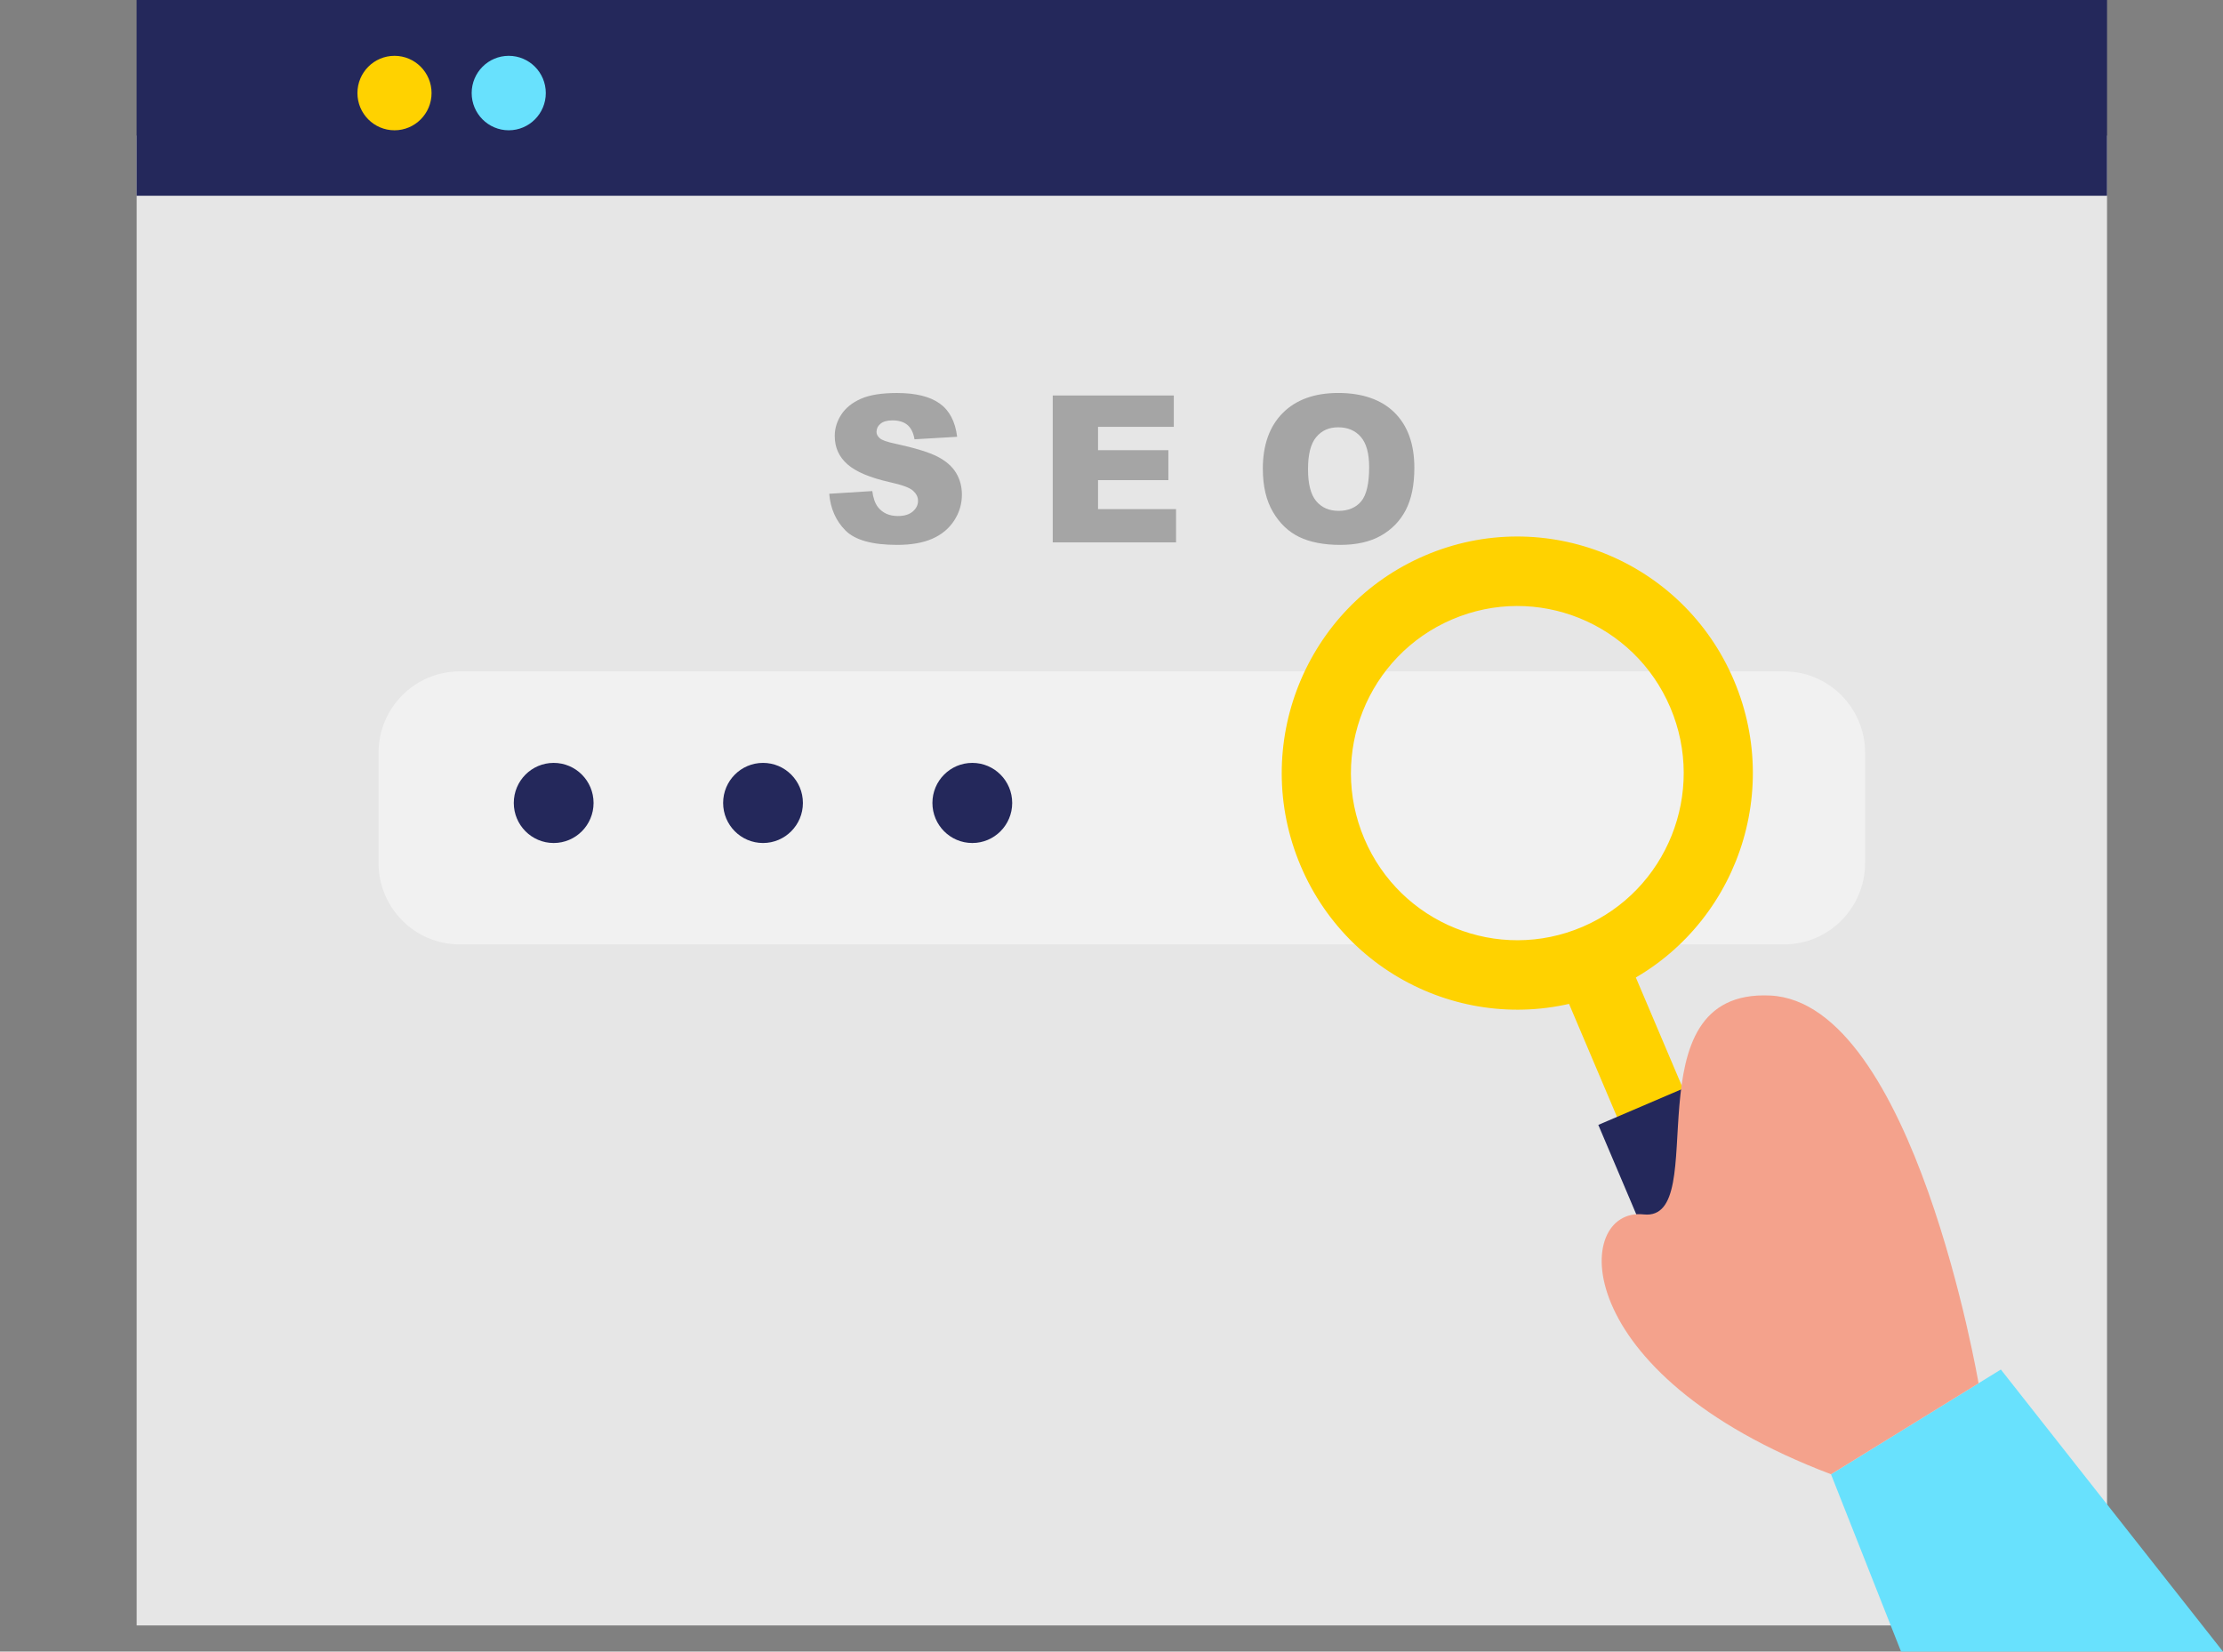
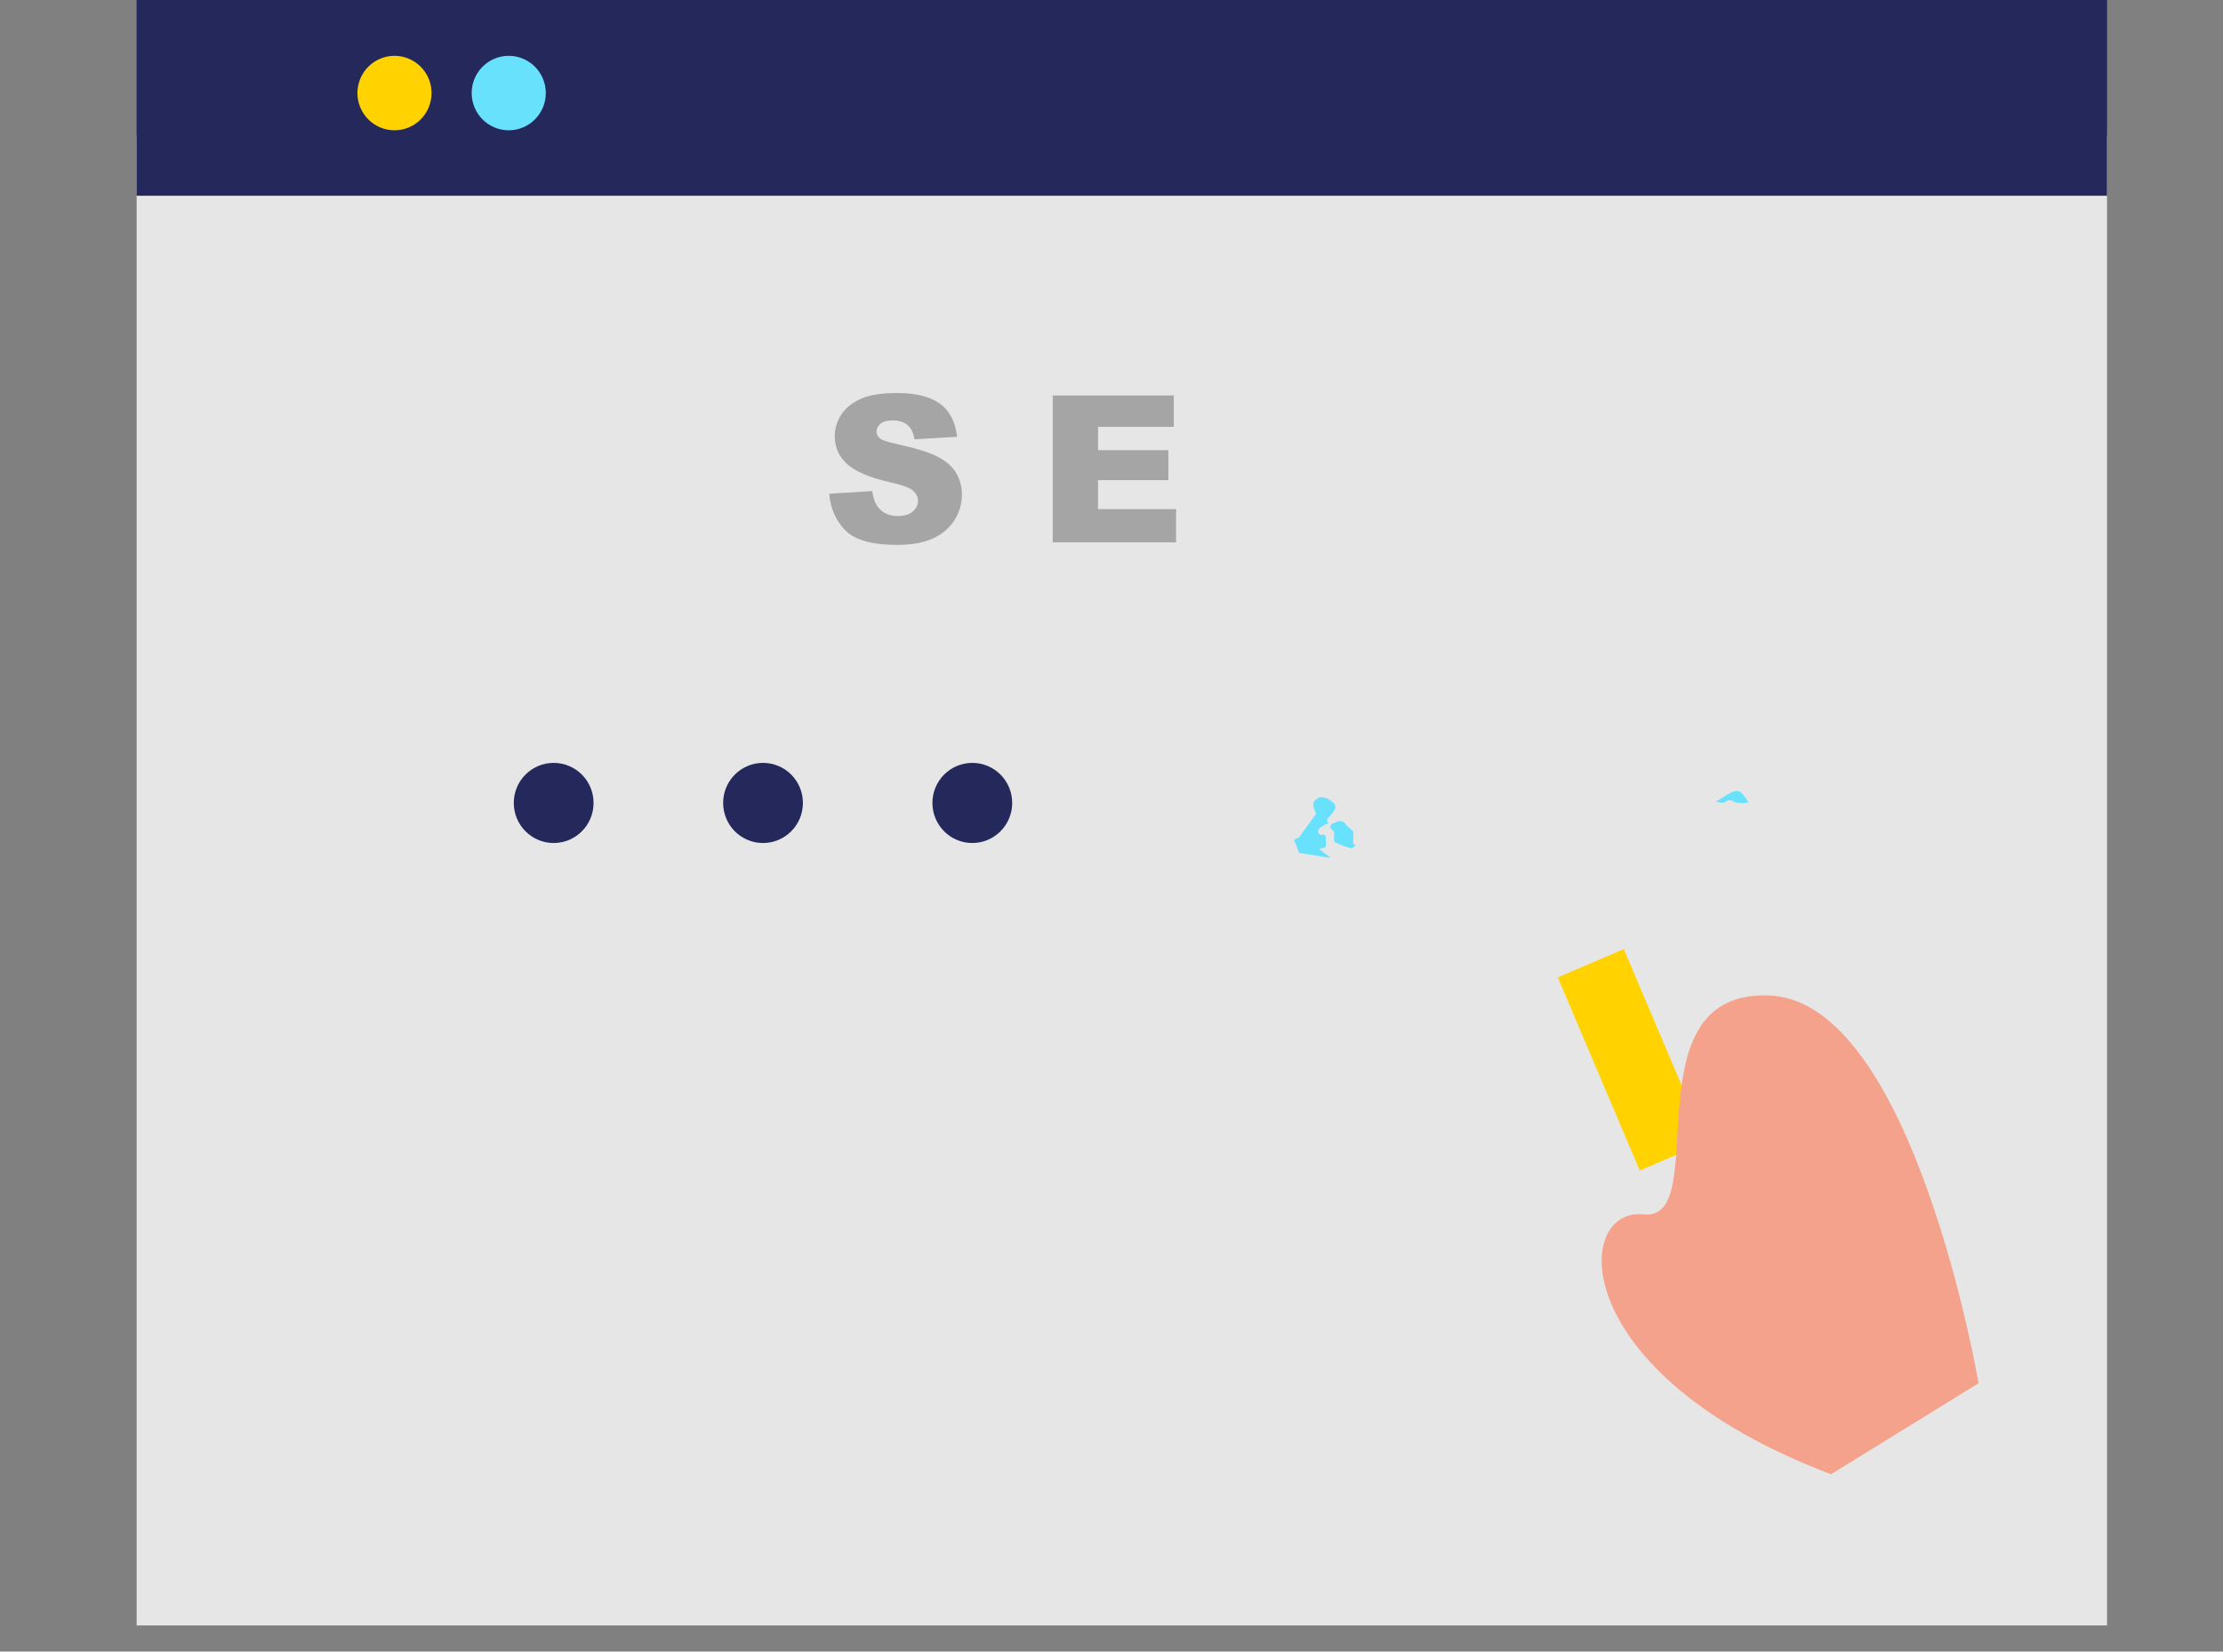
<svg xmlns="http://www.w3.org/2000/svg" width="179" height="133" viewBox="0 0 179 133" fill="none">
  <rect x="0" y="0" width="179" height="133" fill="#808080" stroke="none" />
  <g clip-path="url(#clip0_193_12208)">
    <path d="M169.662 10.918H11.002V130.894H169.662V10.918Z" fill="#E6E6E6" />
    <g opacity="0.44">
-       <path d="M143.651 54.066H37.012C33.405 54.066 30.48 57.004 30.48 60.627V69.489C30.48 73.112 33.405 76.05 37.012 76.05H143.651C147.258 76.05 150.183 73.112 150.183 69.489V60.627C150.183 57.004 147.258 54.066 143.651 54.066Z" fill="white" />
-     </g>
+       </g>
    <path d="M66.775 39.762L70.237 39.545C70.311 40.11 70.464 40.541 70.695 40.836C71.071 41.315 71.604 41.555 72.301 41.555C72.819 41.555 73.221 41.431 73.501 41.188C73.78 40.945 73.921 40.66 73.921 40.339C73.921 40.017 73.787 39.758 73.519 39.515C73.251 39.272 72.629 39.044 71.656 38.83C70.061 38.471 68.921 37.992 68.243 37.393C67.558 36.794 67.215 36.035 67.215 35.11C67.215 34.504 67.39 33.928 67.74 33.389C68.091 32.85 68.62 32.423 69.324 32.112C70.028 31.802 70.993 31.648 72.219 31.648C73.724 31.648 74.872 31.929 75.662 32.49C76.451 33.052 76.921 33.946 77.07 35.174L73.638 35.376C73.549 34.844 73.355 34.455 73.064 34.216C72.774 33.976 72.371 33.853 71.857 33.853C71.433 33.853 71.116 33.943 70.9 34.122C70.684 34.302 70.579 34.523 70.579 34.781C70.579 34.968 70.669 35.14 70.844 35.29C71.015 35.447 71.421 35.589 72.066 35.724C73.657 36.068 74.797 36.416 75.483 36.768C76.168 37.12 76.671 37.558 76.984 38.078C77.297 38.598 77.454 39.182 77.454 39.83C77.454 40.589 77.245 41.285 76.828 41.925C76.41 42.565 75.825 43.052 75.076 43.381C74.328 43.71 73.381 43.879 72.241 43.879C70.237 43.879 68.85 43.493 68.079 42.719C67.308 41.944 66.872 40.96 66.772 39.766L66.775 39.762Z" fill="#A5A5A5" />
    <path d="M84.768 31.848H94.518V34.374H88.415V36.252H94.079V38.666H88.415V40.998H94.697V43.678H84.768V31.851V31.848Z" fill="#A5A5A5" />
-     <path d="M101.684 37.767C101.684 35.836 102.22 34.332 103.289 33.258C104.359 32.183 105.853 31.645 107.764 31.645C109.676 31.645 111.233 32.172 112.295 33.231C113.357 34.287 113.886 35.769 113.886 37.674C113.886 39.055 113.655 40.189 113.193 41.076C112.731 41.962 112.06 42.647 111.185 43.141C110.309 43.635 109.217 43.879 107.913 43.879C106.609 43.879 105.488 43.665 104.616 43.242C103.744 42.82 103.04 42.146 102.5 41.225C101.959 40.305 101.687 39.156 101.687 37.771H101.684V37.767ZM105.324 37.782C105.324 38.976 105.544 39.833 105.987 40.357C106.43 40.881 107.03 41.139 107.79 41.139C108.55 41.139 109.176 40.885 109.605 40.372C110.033 39.859 110.246 38.942 110.246 37.621C110.246 36.51 110.022 35.694 109.575 35.181C109.128 34.669 108.521 34.41 107.757 34.41C106.993 34.41 106.434 34.672 105.991 35.192C105.547 35.713 105.324 36.577 105.324 37.782Z" fill="#A5A5A5" />
    <path d="M169.662 0H10.998V15.763H169.662V0Z" fill="#24285B" />
    <path d="M22.563 10.492C24.211 10.492 25.547 9.149 25.547 7.494C25.547 5.838 24.211 4.496 22.563 4.496C20.914 4.496 19.578 5.838 19.578 7.494C19.578 9.149 20.914 10.492 22.563 10.492Z" fill="#24285B" />
    <path d="M31.766 10.492C33.414 10.492 34.75 9.149 34.75 7.494C34.75 5.838 33.414 4.496 31.766 4.496C30.117 4.496 28.781 5.838 28.781 7.494C28.781 9.149 30.117 10.492 31.766 10.492Z" fill="#FFD200" />
    <path d="M40.965 10.492C42.613 10.492 43.949 9.149 43.949 7.494C43.949 5.838 42.613 4.496 40.965 4.496C39.317 4.496 37.98 5.838 37.98 7.494C37.98 9.149 39.317 10.492 40.965 10.492Z" fill="#68E1FD" />
    <path d="M44.583 67.886C46.357 67.886 47.795 66.441 47.795 64.66C47.795 62.878 46.357 61.434 44.583 61.434C42.809 61.434 41.371 62.878 41.371 64.66C41.371 66.441 42.809 67.886 44.583 67.886Z" fill="#24285B" />
    <path d="M61.44 67.886C63.214 67.886 64.652 66.441 64.652 64.66C64.652 62.878 63.214 61.434 61.44 61.434C59.666 61.434 58.228 62.878 58.228 64.66C58.228 66.441 59.666 67.886 61.44 67.886Z" fill="#24285B" />
    <path d="M78.292 67.886C80.066 67.886 81.504 66.441 81.504 64.66C81.504 62.878 80.066 61.434 78.292 61.434C76.518 61.434 75.08 62.878 75.08 64.66C75.08 66.441 76.518 67.886 78.292 67.886Z" fill="#24285B" />
    <path d="M106.219 68.371L106.759 68.206V67.431C106.759 67.342 106.621 67.184 106.595 67.192C106.267 67.331 106.099 67.098 106.14 66.885C106.181 66.672 106.498 66.552 106.699 66.387C106.744 66.354 106.822 66.387 106.93 66.354L106.852 65.95C107.415 65.414 107.635 65.014 107.485 64.801C107.158 64.337 106.446 64.056 106.129 64.258C105.634 64.587 105.634 64.838 105.991 65.515L104.579 67.465C104.453 67.48 104.333 67.536 104.236 67.626C104.181 67.697 104.337 67.929 104.389 68.09L104.605 68.685L107.18 69.097L106.215 68.371H106.219Z" fill="#68E1FD" />
    <path d="M108.969 67.95V66.954C108.715 66.711 108.473 66.535 108.309 66.322C107.967 65.929 107.613 66.202 107.318 66.322C107.028 66.441 107.065 66.726 107.367 66.909C107.415 66.939 107.437 67.044 107.437 67.119C107.437 67.362 107.374 67.759 107.482 67.819C107.914 68.036 108.369 68.2 108.838 68.316C108.924 68.316 109.062 68.148 109.17 68.058L108.969 67.95Z" fill="#68E1FD" />
    <path d="M139.55 88.161C139.155 87.465 138.302 87.18 137.571 87.495C136.789 87.888 136.033 88.329 135.172 88.801L136.36 88.935C136.621 88.629 136.781 88.303 137.039 88.176C137.501 87.921 138.004 87.749 138.525 87.678C138.827 87.652 139.162 87.966 139.554 88.161H139.55Z" fill="#68E1FD" />
    <path d="M135.277 89.472L134.286 89.561L134.782 88.989C133.843 88.734 132.803 89.097 132.855 89.685C133.671 89.614 134.51 90.018 135.277 89.472Z" fill="#68E1FD" />
    <path d="M138.135 64.582C138.485 64.582 138.798 64.713 138.921 64.582C139.271 64.279 139.498 64.526 139.808 64.627C140.136 64.676 140.471 64.676 140.799 64.627C140.132 63.565 139.949 63.497 139.115 63.976L138.947 64.07L138.135 64.582Z" fill="#68E1FD" />
    <path d="M130.751 76.431L125.436 78.707L132.036 94.257L137.352 91.981L130.751 76.431Z" fill="#FFD200" />
-     <path d="M136.88 87.082L128.699 90.586L137.18 110.567L145.361 107.064L136.88 87.082Z" fill="#24285B" />
-     <path d="M104.733 69.728C108.842 79.406 119.983 83.904 129.614 79.776C139.25 75.648 143.728 64.458 139.618 54.784C135.509 45.106 124.368 40.608 114.737 44.736C105.102 48.864 100.623 60.053 104.733 69.728ZM109.856 67.535C106.953 60.701 110.117 52.797 116.924 49.882C123.727 46.966 131.596 50.144 134.499 56.981C137.401 63.815 134.238 71.719 127.431 74.634C120.627 77.55 112.758 74.372 109.856 67.535Z" fill="#FFD200" />
-     <path d="M179.001 133.002L161.113 110.285L152.838 115.386L147.436 118.721L153.077 133.002H179.001Z" fill="#68E1FD" />
    <path d="M159.317 111.395C159.317 111.395 154.101 80.707 142.528 80.168C130.956 79.629 138.027 98.408 132.349 97.795C126.671 97.181 126.045 110.609 147.435 118.719L159.313 111.395H159.317Z" fill="#F4A28C" />
  </g>
  <defs>
    <clipPath id="clip0_193_12208">
      <rect width="179" height="133" fill="white" />
    </clipPath>
  </defs>
</svg>